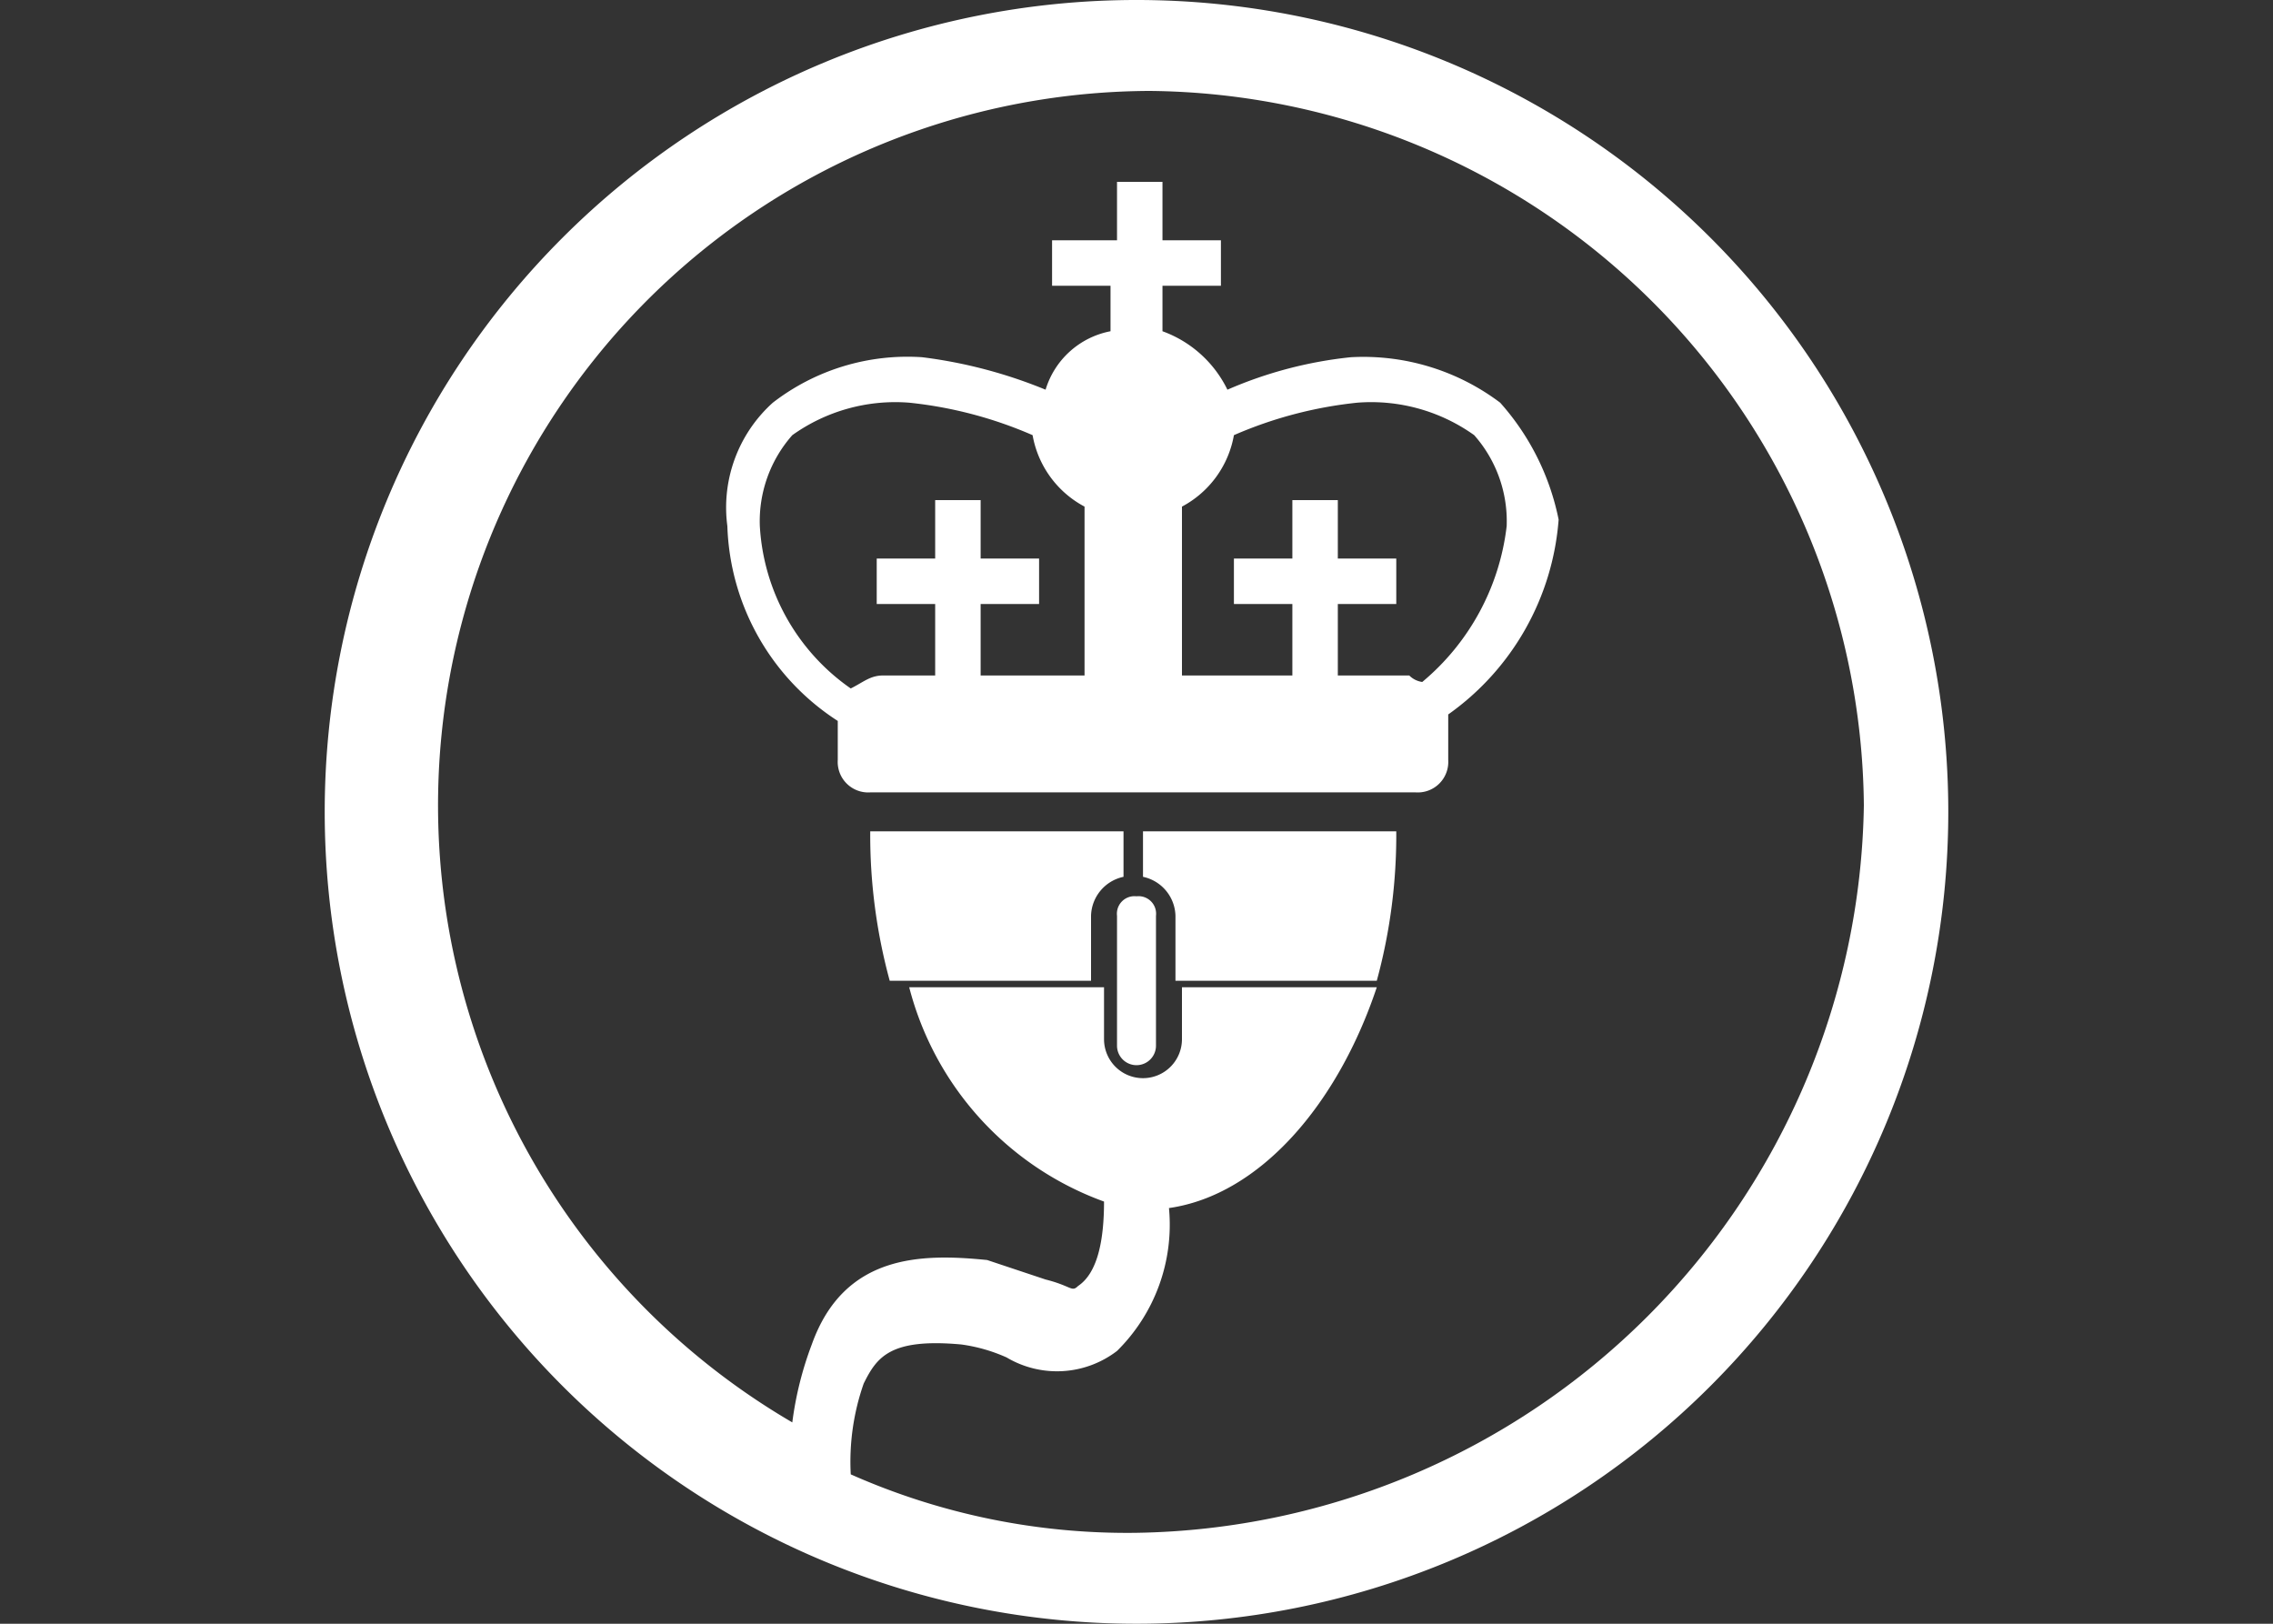
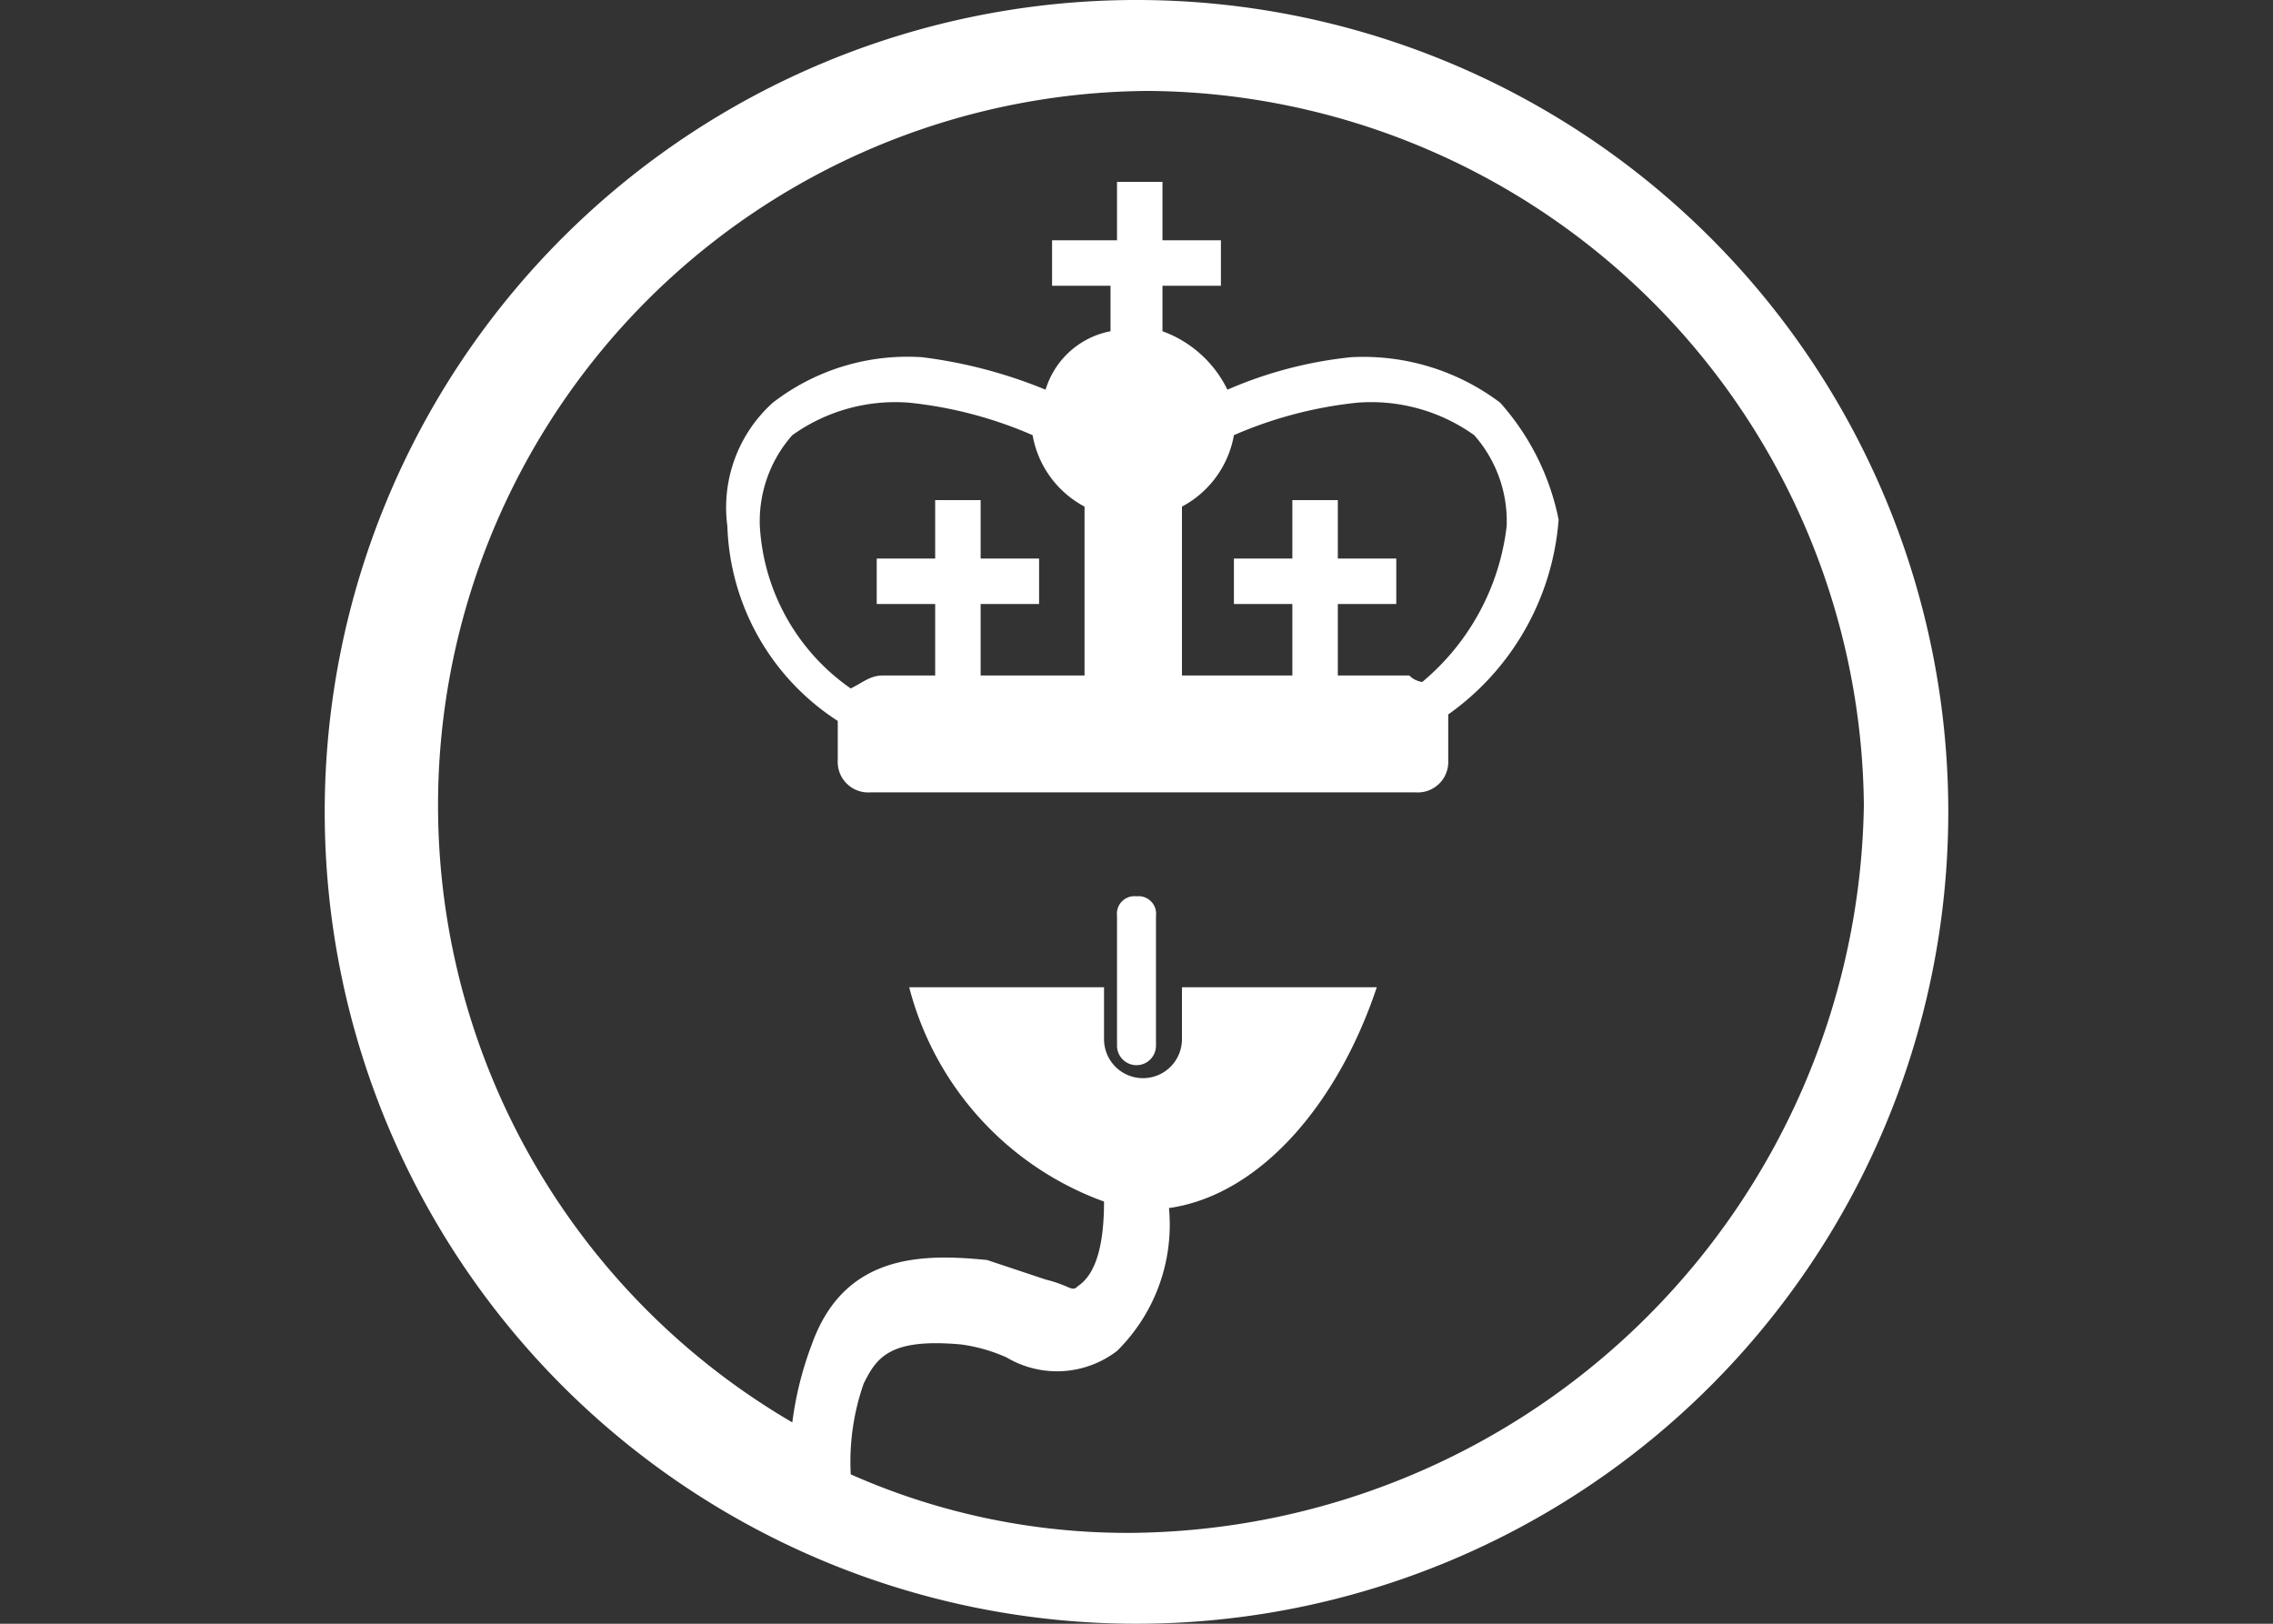
<svg xmlns="http://www.w3.org/2000/svg" id="Layer_1" data-name="Layer 1" viewBox="0 0 35 25">
  <rect x="0" y="0" width="35" height="25" fill="#333333" stroke="none" />
  <defs>
    <style>.cls-1{fill:#fff;}</style>
  </defs>
  <title>Jlib</title>
  <g id="JLIB">
    <path class="cls-1" d="M17.5,0A12.5,12.5,0,1,0,30,12.5,12.5,12.5,0,0,0,17.5,0Zm0,23.6a10.49,10.49,0,0,1-4.4-.9,3.64,3.64,0,0,1,.2-1.4c.2-.4.4-.7,1.5-.6a2.54,2.54,0,0,1,.7.2,1.52,1.52,0,0,0,1.7-.1,2.73,2.73,0,0,0,.8-2.2c1.4-.2,2.6-1.6,3.2-3.4h-3V16A.6.6,0,1,1,17,16v-.8H14a4.78,4.78,0,0,0,3,3.3c0,.6-.1,1.1-.4,1.3-.1.1-.1,0-.5-.1l-.9-.3c-1-.1-2.2-.1-2.7,1.3a5.27,5.27,0,0,0-.3,1.2A11,11,0,0,1,17.7,1.4a11.1,11.1,0,0,1,11,11A11.38,11.38,0,0,1,17.5,23.6Z" />
-     <path class="cls-1" d="M17.6,13.5a.63.63,0,0,1,.5.6v1h3.1a8.52,8.52,0,0,0,.3-2.3H17.6Z" />
    <path class="cls-1" d="M17.5,13.8a.27.27,0,0,0-.3.3v2a.3.3,0,0,0,.6,0v-2A.27.27,0,0,0,17.5,13.8Z" />
-     <path class="cls-1" d="M17.3,12.8H13.4a8.52,8.52,0,0,0,.3,2.3h3.1v-1a.63.63,0,0,1,.5-.6Z" />
    <path class="cls-1" d="M23.1,6.2a3.5,3.5,0,0,0-2.3-.7,6.4,6.4,0,0,0-1.9.5,1.79,1.79,0,0,0-1-.9V4.4h.9V3.7h-.9V2.8h-.7v.9h-1v.7h.9v.7a1.3,1.3,0,0,0-1,.9,7.39,7.39,0,0,0-1.9-.5,3.39,3.39,0,0,0-2.3.7,2.17,2.17,0,0,0-.7,1.9,3.71,3.71,0,0,0,1.7,3v.6a.47.47,0,0,0,.5.5h8.4a.47.47,0,0,0,.5-.5V11A4.05,4.05,0,0,0,24,8,3.84,3.84,0,0,0,23.1,6.2Zm-6.3,4.2H15.1V9.3H16V8.6h-.9V7.7h-.7v.9h-.9v.7h.9v1.1h-.8c-.2,0-.3.1-.5.2a3.27,3.27,0,0,1-1.4-2.5,2,2,0,0,1,.5-1.4A2.73,2.73,0,0,1,14,6.2a6.4,6.4,0,0,1,1.9.5,1.55,1.55,0,0,0,.8,1.1v2.6Zm5.1.1a.35.35,0,0,1-.2-.1H20.6V9.3h.9V8.6h-.9V7.7h-.7v.9H19v.7h.9v1.1H18.2V7.8A1.55,1.55,0,0,0,19,6.7a6.4,6.4,0,0,1,1.9-.5,2.73,2.73,0,0,1,1.8.5,2,2,0,0,1,.5,1.4A3.68,3.68,0,0,1,21.9,10.5Z" />
  </g>
</svg>